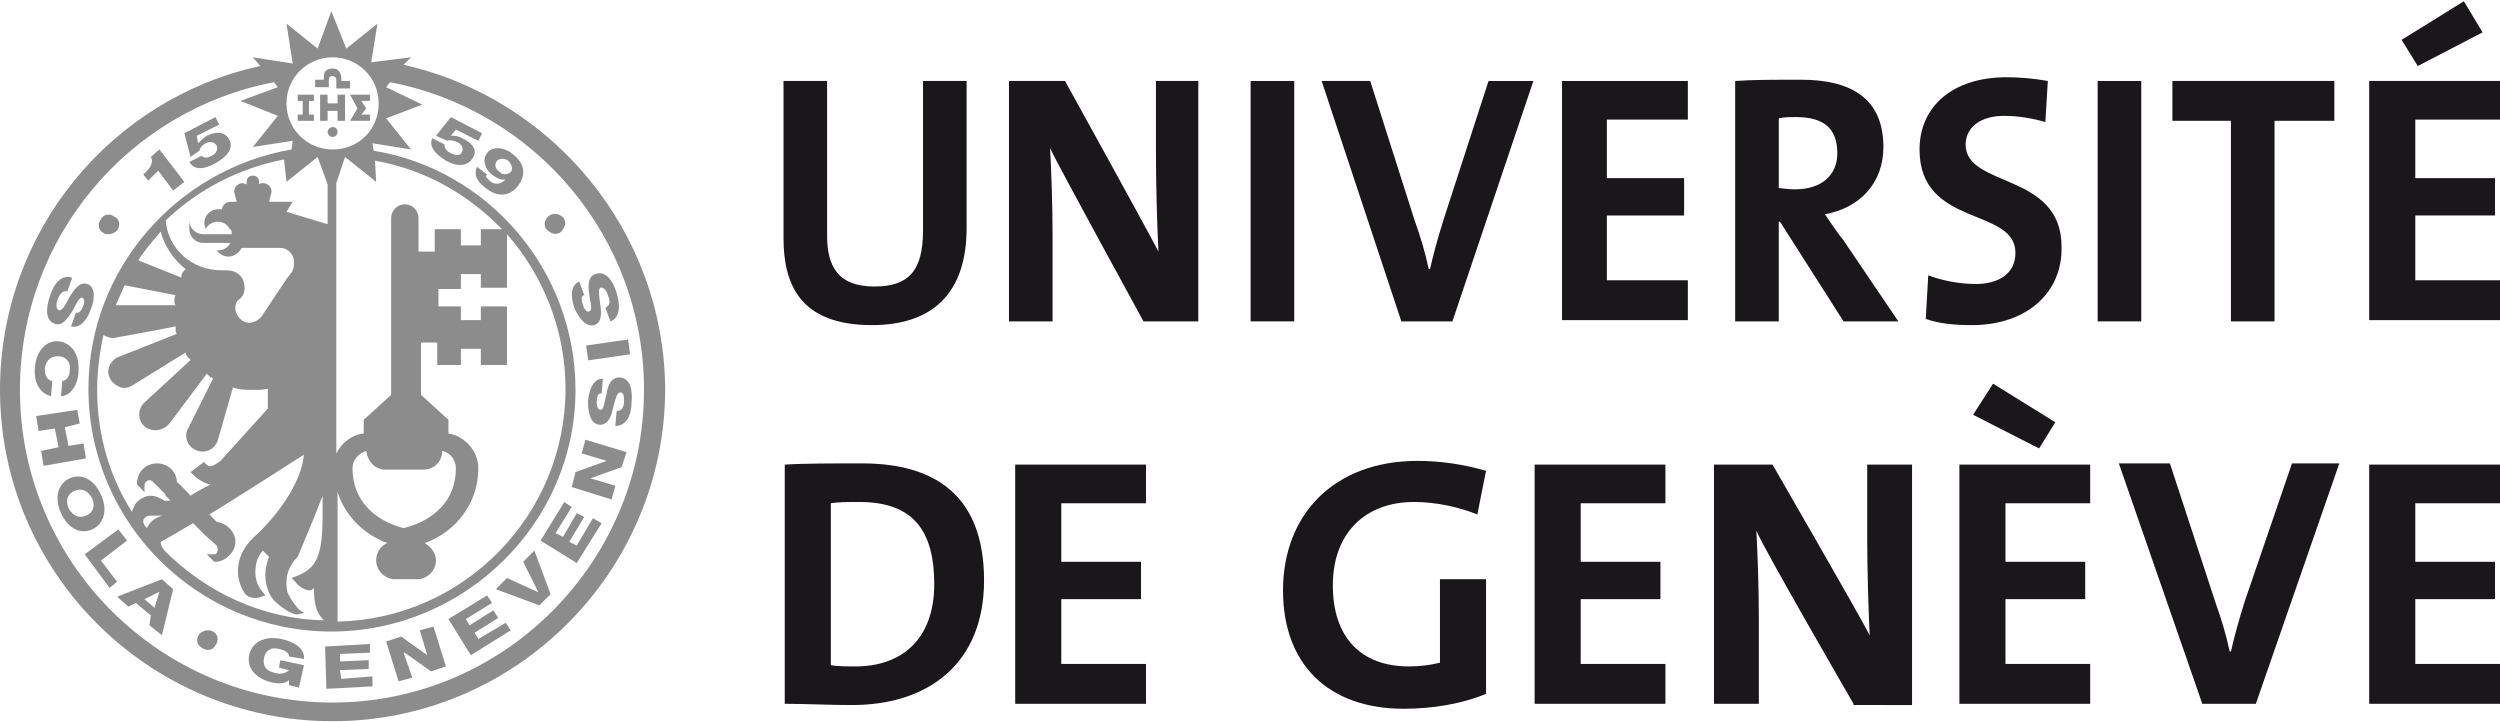
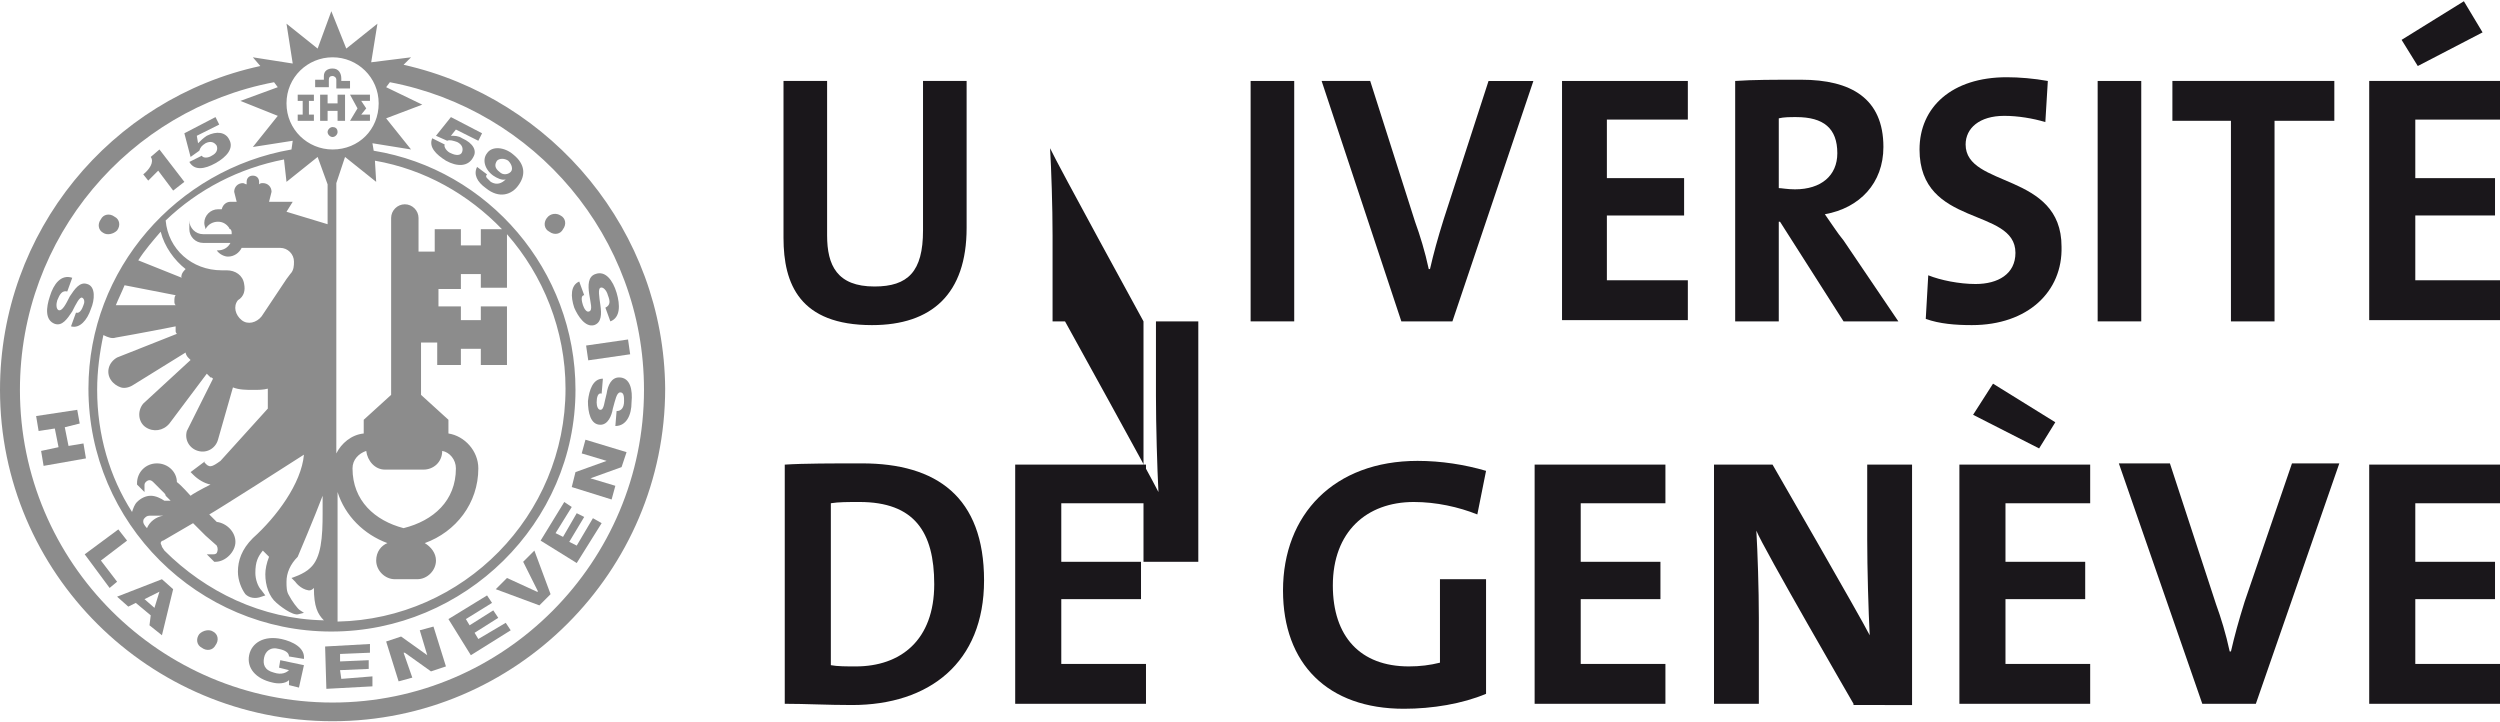
<svg xmlns="http://www.w3.org/2000/svg" version="1.1" id="Calque_1" x="0px" y="0px" viewBox="0 0 200.7 58" style="enable-background:new 0 0 200.7 58;" xml:space="preserve">
  <style type="text/css">
	.st0{fill:#8C8C8C;}
	.st1{fill:#1A171B;}
</style>
  <g>
    <path class="st0" d="M12.7,13.7l1.2,1.6l0.9-0.7l-2-2.6l-0.7,0.6c0.3,0.4-0.1,1-0.6,1.4l0.4,0.5L12.7,13.7z" />
    <path class="st0" d="M16,12.1c0.1-0.3,0.2-0.4,0.5-0.6c0.4-0.2,0.7-0.1,0.9,0.2c0.1,0.3,0,0.6-0.4,0.8c-0.3,0.2-0.7,0.2-0.8,0   l-1,0.5c0.4,0.7,1.2,0.6,2.1,0.1c0.9-0.5,1.5-1.2,1.1-1.9c-0.3-0.6-1-0.7-1.8-0.3c-0.3,0.2-0.5,0.4-0.7,0.6l0,0l-0.1-0.6l1.8-0.9   l-0.3-0.6l-2.5,1.3l0.5,1.9L16,12.1z" />
    <path class="st0" d="M37.1,11.1c-0.3-0.2-0.6-0.2-0.9-0.2l0,0l0.4-0.5l1.8,0.9l0.3-0.6l-2.5-1.3L35,10.9l0.9,0.4   c0.2-0.1,0.5,0,0.8,0.1c0.4,0.2,0.5,0.5,0.4,0.8c-0.1,0.3-0.5,0.3-0.9,0.1c-0.3-0.1-0.6-0.5-0.5-0.7l-1-0.5   c-0.3,0.7,0.3,1.3,1.1,1.8c0.9,0.5,1.8,0.5,2.2-0.3C38.3,12.1,38,11.5,37.1,11.1z" />
    <path class="st0" d="M41.2,12.4c-0.7-0.6-1.7-0.7-2.1-0.1c-0.4,0.5-0.2,1.3,0.5,1.8c0.3,0.2,0.7,0.4,1,0.3l0,0   c-0.3,0.3-0.7,0.5-1.2,0.2c-0.1-0.1-0.2-0.2-0.3-0.3c-0.1-0.1-0.1-0.2,0-0.3l-0.8-0.6c-0.3,0.6,0,1.2,0.7,1.7   c1.1,0.9,2.1,0.5,2.6-0.2C42.2,14.1,42.2,13.2,41.2,12.4z M41,13.8c-0.2,0.2-0.6,0.3-0.9,0c-0.4-0.3-0.4-0.6-0.2-0.9   c0.2-0.2,0.6-0.2,0.9,0C41.1,13.2,41.2,13.6,41,13.8z" />
    <path class="st0" d="M4.4,26c0.6,0.2,1-0.4,1.4-1c0.3-0.6,0.6-1.2,0.8-1.1c0.2,0.1,0.2,0.4,0.1,0.6c-0.1,0.3-0.3,0.7-0.6,0.6   l-0.4,1.1c0.7,0.2,1.3-0.5,1.6-1.4C7.6,24.1,7.7,23,7,22.8c-0.6-0.2-1,0.4-1.4,1c-0.3,0.6-0.6,1.2-0.9,1.1   c-0.2-0.1-0.2-0.5-0.1-0.8c0.2-0.5,0.4-0.8,0.8-0.7l0.4-1.1C4.9,22,4.3,22.8,4,23.8C3.7,24.7,3.6,25.7,4.4,26z" />
-     <path class="st0" d="M4.1,31.8l0.1-1.2c-0.4-0.1-0.6-0.4-0.6-1c0.1-0.8,0.6-1,1.1-1c0.5,0,1,0.4,0.9,1.1c0,0.5-0.2,0.8-0.6,0.9   l-0.1,1.2c0.8,0,1.4-1,1.4-2c0.1-1.4-0.6-2.3-1.6-2.4c-1-0.1-1.8,0.8-1.9,2.1C2.7,30.7,3.2,31.6,4.1,31.8z" />
    <polygon class="st0" points="6.7,35.6 5.5,35.8 5.2,34.3 6.4,34 6.2,32.9 2.9,33.4 3.1,34.6 4.4,34.4 4.7,35.9 3.3,36.2 3.5,37.4    6.9,36.8  " />
-     <path class="st0" d="M8.1,39.7c-0.6-1.3-1.6-1.7-2.5-1.3c-0.9,0.4-1.3,1.5-0.7,2.8c0.6,1.3,1.6,1.7,2.5,1.3   C8.3,42.1,8.7,41,8.1,39.7z M6.9,41.4c-0.5,0.2-1,0.1-1.4-0.6c-0.3-0.7,0-1.2,0.5-1.4c0.5-0.2,1-0.1,1.4,0.6   C7.7,40.7,7.4,41.2,6.9,41.4z" />
    <polygon class="st0" points="10.2,43.4 9.5,42.5 6.8,44.5 8.8,47.2 9.4,46.7 8.1,45  " />
    <path class="st0" d="M9.4,47.9l0.9,0.8l0.6-0.3l1.2,1L12,50.2L13,51l0.9-3.7L13,46.5L9.4,47.9z M12.4,48.8l-0.8-0.7l1.2-0.6l0,0   L12.4,48.8z" />
    <path class="st0" d="M22.4,52.1c0.5,0.1,0.8,0.3,0.8,0.6l1.2,0.2c0.1-0.9-0.9-1.4-1.8-1.6c-1.4-0.3-2.4,0.3-2.6,1.3   c-0.2,1,0.5,1.9,1.9,2.2c0.4,0.1,1,0.1,1.3-0.2l0,0.4l0.8,0.2l0.4-1.8l-1.9-0.4l-0.1,0.6l0.8,0.2C23,54,22.6,54.2,22,54   c-0.8-0.2-0.9-0.7-0.8-1.2C21.3,52.3,21.7,51.9,22.4,52.1z" />
    <polygon class="st0" points="27.4,54.5 27.3,53.8 29.6,53.7 29.6,53 27.3,53.1 27.3,52.5 29.7,52.4 29.7,51.7 26.1,51.9 26.2,55.3    29.9,55.1 29.9,54.3  " />
    <polygon class="st0" points="33.7,50.6 34.3,52.6 34.3,52.6 32.2,51.1 31,51.5 32,54.7 33.1,54.4 32.4,52.4 32.5,52.4 34.6,53.9    35.8,53.5 34.8,50.3  " />
    <polygon class="st0" points="38.4,51.3 38.1,50.8 40,49.6 39.6,49 37.7,50.2 37.4,49.7 39.5,48.4 39.1,47.8 36,49.7 37.8,52.6    41,50.6 40.6,50  " />
    <polygon class="st0" points="42,45.1 43.2,47.5 43.1,47.5 40.7,46.4 39.8,47.3 43.3,48.6 44.2,47.7 42.9,44.2  " />
    <polygon class="st0" points="46.3,43.8 45.7,43.5 46.9,41.5 46.3,41.2 45.2,43.1 44.6,42.8 45.9,40.7 45.3,40.3 43.4,43.4    46.3,45.2 48.3,42 47.6,41.6  " />
    <polygon class="st0" points="46.7,36.4 48.7,37 48.7,37 46.2,37.9 45.9,39.1 49.1,40.1 49.4,39 47.4,38.4 47.4,38.4 49.9,37.5    50.3,36.3 47,35.3  " />
    <path class="st0" d="M49.7,30.3c-0.6,0-0.9,0.6-1,1.3c-0.2,0.7-0.2,1.3-0.5,1.3c-0.2,0-0.3-0.3-0.3-0.6c0-0.4,0.1-0.8,0.4-0.7   l0.1-1.2c-0.8,0-1.1,0.9-1.2,1.8c0,0.9,0.2,1.9,1,1.9c0.6,0,0.9-0.7,1-1.3c0.2-0.7,0.3-1.3,0.6-1.3c0.3,0,0.3,0.4,0.3,0.7   c0,0.5-0.2,0.8-0.6,0.8l-0.1,1.2c0.9,0,1.3-0.9,1.3-1.9C50.8,31.3,50.6,30.3,49.7,30.3z" />
    <rect x="47.1" y="27.5" transform="matrix(0.99 -0.143 0.143 0.99 -3.509 7.25)" class="st0" width="3.4" height="1.2" />
    <path class="st0" d="M47.7,26.1c0.6-0.2,0.6-0.9,0.5-1.6c-0.1-0.7-0.2-1.3,0-1.4c0.2-0.1,0.5,0.2,0.6,0.6c0.2,0.5,0.2,0.8-0.2,1   l0.4,1.1c0.8-0.3,0.8-1.3,0.5-2.3c-0.3-1-0.9-1.8-1.7-1.5c-0.6,0.2-0.6,0.9-0.5,1.6c0.1,0.7,0.3,1.3,0,1.4   c-0.2,0.1-0.4-0.2-0.5-0.5c-0.1-0.3-0.2-0.8,0.1-0.8l-0.4-1.1c-0.7,0.3-0.7,1.2-0.4,2.1C46.4,25.4,47,26.3,47.7,26.1z" />
    <path class="st0" d="M16,50.9c-0.3,0.4-0.2,0.9,0.2,1.1c0.4,0.3,0.9,0.2,1.1-0.2c0.3-0.4,0.2-0.9-0.2-1.1   C16.8,50.5,16.3,50.6,16,50.9z" />
    <path class="st0" d="M9.4,18.5c0.3-0.4,0.2-0.9-0.2-1.1c-0.4-0.3-0.9-0.2-1.1,0.2c-0.3,0.4-0.2,0.9,0.2,1.1   C8.6,18.9,9.1,18.8,9.4,18.5z" />
    <path class="st0" d="M43.9,17.5c-0.3,0.4-0.2,0.9,0.2,1.1c0.4,0.3,0.9,0.2,1.1-0.2c0.3-0.4,0.2-0.9-0.2-1.1   C44.7,17.1,44.2,17.1,43.9,17.5z" />
    <polygon class="st0" points="28.7,8.7 28.1,9.7 29.7,9.7 29.7,9.2 29,9.2 29.4,8.7 29,8.1 29.7,8.1 29.7,7.6 28.1,7.6  " />
    <polygon class="st0" points="25.2,9.2 24.8,9.2 24.8,8.1 25.2,8.1 25.2,7.6 23.9,7.6 23.9,8.1 24.3,8.1 24.3,9.2 23.9,9.2    23.9,9.7 25.2,9.7  " />
    <polygon class="st0" points="27.1,8.3 26.3,8.3 26.3,7.6 25.7,7.6 25.7,9.7 26.3,9.7 26.3,8.9 27.1,8.9 27.1,9.7 27.7,9.7    27.7,7.6 27.1,7.6  " />
    <path class="st0" d="M26.4,6.4c0-0.2,0.1-0.3,0.3-0.3c0.1,0,0.3,0.1,0.3,0.3l0,0.7h1.1V6.5h-0.7l0-0.2c0-0.4-0.2-0.8-0.7-0.8   c-0.4,0-0.7,0.2-0.7,0.6c0,0.1,0,0.2,0,0.2v0.1h-0.7l0,0.6h1.1L26.4,6.4z" />
    <path class="st0" d="M26.7,10.2c-0.2,0-0.4,0.2-0.4,0.4c0,0.2,0.2,0.4,0.4,0.4c0.2,0,0.4-0.2,0.4-0.4   C27.1,10.3,26.9,10.2,26.7,10.2z" />
    <path class="st0" d="M32.4,5.2L33,4.6L29.8,5l0.5-3.1l-2.5,2l-1.2-3l-1.1,3l-2.5-2l0.5,3.2l-3.2-0.5l0.6,0.7C8.9,7.9,0,18.6,0,31.3   C0,46,12,57.9,26.7,57.9s26.7-12,26.7-26.7C53.3,18.6,44.4,7.9,32.4,5.2z M26.7,4.6c2,0,3.7,1.6,3.7,3.7s-1.6,3.7-3.7,3.7   c-2,0-3.7-1.6-3.7-3.7S24.7,4.6,26.7,4.6z M30.1,12.9c4,0.7,7.5,2.7,10.2,5.5h-1.7v1.3H37v-1.3h-2.1v1.8h-1.3c0,0,0-2.7,0-2.7   c0-0.6-0.5-1.1-1.1-1.1c-0.6,0-1.1,0.5-1.1,1.1c0,0,0,14.2,0,14.2l-2.2,2v1.1c-1,0.1-1.8,0.8-2.2,1.6V14.7l0.7-2.1l2.5,2L30.1,12.9   z M31.1,43.6c-0.5,0.2-0.9,0.7-0.9,1.4c0,0.8,0.7,1.5,1.5,1.5h1.8c0.8,0,1.5-0.7,1.5-1.5c0-0.6-0.4-1.1-0.9-1.4   c2.5-0.9,4.3-3.2,4.3-6c0-1.4-1.1-2.6-2.4-2.8v-1.1l-2.2-2v-4.2h1.3v1.8H37V28h1.6v1.3h2.1v-4.7h-2.1v1.1H37v-1.1h-1.8v-1.4H37V22   h1.6v1.1h2.1v-4.3c2.9,3.3,4.7,7.7,4.7,12.4c0,10.2-8.2,18.5-18.3,18.7V39.5C27.7,41.4,29.2,42.9,31.1,43.6z M28.3,37.6   c0-0.7,0.5-1.2,1.1-1.4c0.1,0.8,0.7,1.5,1.5,1.5h3.1c0.8,0,1.5-0.6,1.5-1.5c0.6,0.1,1.1,0.7,1.1,1.4c0,2.6-1.8,4.2-4.2,4.8   C30.1,41.8,28.3,40.2,28.3,37.6z M14.1,23.7C14,23.8,14,24,14,24.2c0,0.1,0,0.2,0.1,0.3l-4.8,0c0.2-0.5,0.5-1.1,0.7-1.6L14.1,23.7z    M11.1,20.9c0.5-0.8,1.2-1.6,1.8-2.3c0.3,1.2,1.1,2.3,2,3c-0.1,0.1-0.2,0.2-0.3,0.4c0,0.1-0.1,0.2,0,0.3L11.1,20.9z M9.3,27.1   c0,0,2.3-0.4,4.8-0.9c0,0.1,0,0.3,0,0.4c0,0.1,0.1,0.2,0.1,0.2l-4.8,1.9c-0.7,0.4-0.9,1.2-0.5,1.8c0.2,0.3,0.5,0.5,0.8,0.6   c0.3,0.1,0.7,0,1-0.2l4.2-2.6c0,0.1,0.1,0.3,0.2,0.4c0.1,0.1,0.1,0.1,0.2,0.2l-3.8,3.5c-0.5,0.6-0.4,1.5,0.2,1.9   c0.6,0.4,1.4,0.3,1.9-0.3l3-4c0.1,0.1,0.2,0.2,0.3,0.3c0.1,0,0.1,0,0.2,0.1c0,0,0,0,0,0l-2.1,4.2c-0.2,0.7,0.2,1.4,0.9,1.6   c0.7,0.2,1.4-0.2,1.6-0.9l1.2-4.2c0.5,0.2,1.1,0.2,1.6,0.2c0.5,0,0.8,0,1.2-0.1c0,0.8,0,1.5,0,1.6c-0.1,0.1-3.8,4.2-3.8,4.2   c-0.7,0.5-0.9,0.6-1.3,0.1L16.5,37l-1.2,0.9l0.2,0.2c0.4,0.4,0.9,0.7,1.4,0.8c-0.8,0.4-1.5,0.8-1.6,0.9c-0.1-0.1-0.7-0.8-1.1-1.1   c0-0.8-0.7-1.5-1.6-1.5c-0.9,0-1.6,0.7-1.6,1.6v0.1l0.6,0.6v-0.5c0-0.1,0-0.2,0.1-0.3c0.2-0.2,0.4-0.2,0.6,0c0,0,0.5,0.5,0.8,0.8   l0,0l0.1,0.1c0.1,0.1,0.1,0.2,0.1,0.2l0,0l0.4,0.4l-0.5,0c-0.3-0.2-0.7-0.4-1.1-0.4c-0.4,0-0.8,0.2-1.1,0.5   c-0.2,0.2-0.3,0.5-0.4,0.8c-1.8-2.8-2.8-6.2-2.8-9.8c0-1.5,0.2-3,0.5-4.4C8.7,27.1,9,27.2,9.3,27.1z M11.5,41.9   c0-0.1,0-0.2,0.1-0.3c0.1-0.1,0.2-0.2,0.4-0.2l1.1,0c-0.6,0.1-1.1,0.5-1.3,1C11.6,42.2,11.5,42,11.5,41.9   C11.5,41.9,11.5,41.9,11.5,41.9z M12.9,43.6c0-0.1,0.1-0.2,0.2-0.2l2.4-1.4l0.7,0.7l0,0l0.2,0.2l0.1,0.1l0,0l0.9,0.8   c0.1,0.2,0.1,0.4,0,0.6c-0.1,0.1-0.2,0.1-0.3,0.1h-0.5l0.6,0.6h0.1c0.4,0,0.8-0.2,1.1-0.5c0.3-0.3,0.5-0.7,0.5-1.1   c0-0.8-0.7-1.5-1.5-1.6c-0.2-0.2-0.5-0.5-0.6-0.6c0.4-0.2,7-4.4,7.6-4.8c-0.2,2.3-2.2,5-4.1,6.7c-0.9,0.9-1.2,1.8-1.2,2.7   c0,0.7,0.3,1.4,0.6,1.8c0.3,0.3,0.8,0.4,1.3,0.2l0.3-0.1L21,47.4c-0.3-0.3-0.5-0.9-0.5-1.4c0-0.9,0.2-1.3,0.6-1.8   c0.1,0.1,0.3,0.3,0.5,0.5c-0.2,0.5-0.3,1-0.3,1.4c0,0.9,0.3,1.8,0.9,2.3c0.1,0.1,1.3,1.1,1.8,0.9l0.4-0.1l-0.3-0.2   c-0.2-0.1-0.7-0.8-0.9-1.2c-0.2-0.3-0.2-0.7-0.2-1.1c0-0.7,0.3-1.4,0.9-2c0,0,1.4-3.3,2-4.9c0,0,0,0.3,0,0.3c0,0.4,0,0.7,0,1.1   c0,1.9-0.1,3.6-1,4.4c-0.5,0.5-1.5,0.8-1.5,0.8l0.3,0.3c0,0,0.4,0.6,1.1,0.7c0.2,0,0.3-0.1,0.4-0.2c0,1.5,0.3,2.1,0.8,2.6   c-5-0.1-9.5-2.3-12.8-5.6L13,43.9C13,43.8,12.9,43.7,12.9,43.6C12.9,43.6,12.9,43.6,12.9,43.6z M23,17l0.5-0.8h-1.9l0.2-0.8   c0-0.4-0.3-0.7-0.7-0.7c-0.1,0-0.2,0-0.3,0.1c0-0.1,0-0.1,0-0.2c0-0.3-0.2-0.5-0.5-0.5s-0.5,0.2-0.5,0.5c0,0.1,0,0.1,0,0.2   c-0.1,0-0.2-0.1-0.3-0.1c-0.4,0-0.7,0.3-0.7,0.7l0.2,0.8h-0.5c-0.3,0-0.6,0.2-0.7,0.6c-0.1,0-0.2,0-0.3,0c-0.6,0-1.1,0.5-1.1,1.1   c0,0.2,0.1,0.4,0.1,0.5c0.2-0.4,0.6-0.6,1-0.6c0.4,0,0.7,0.2,0.9,0.5c0,0,0,0.1,0.1,0.1c0.1,0.1,0.1,0.2,0.1,0.4h-2.3   c-0.6,0-1.1-0.5-1.1-1.1v0.2v0.3v0.2c0,0.6,0.5,1.1,1.1,1.1h2.2c-0.2,0.4-0.6,0.6-1,0.6c0,0,0,0-0.1,0c0.2,0.3,0.6,0.5,0.9,0.5   c0.5,0,0.9-0.3,1.1-0.7h3.1c0.6,0,1.1,0.5,1.1,1.1c0,0.3,0,0.7-0.3,1l-0.3,0.4l-2,3c-0.4,0.5-1.1,0.7-1.6,0.3   c-0.5-0.4-0.7-1.1-0.3-1.6c0.5-0.3,0.6-0.8,0.5-1.3c-0.1-0.7-0.7-1.1-1.4-1.1l-0.4,0c-2.4,0-4.3-1.7-4.5-4c2.6-2.5,5.9-4.2,9.5-4.9   L23,14.6l2.5-2l0.8,2.2V18L23,17z M26.7,56.4c-13.8,0-25.1-11.2-25.1-25.1C1.6,19,10.4,8.8,22,6.6l0.3,0.4l-3,1.1l3,1.2l-2,2.5   l3.2-0.5L23.4,12c-9.2,1.6-16.3,9.6-16.3,19.2c0,10.8,8.8,19.5,19.5,19.5S46.2,42,46.2,31.3c0-9.6-7-17.7-16.2-19.2l-0.1-0.6   l3.1,0.5l-2-2.5l2.9-1.1L31,7l0.3-0.4C42.9,8.8,51.7,19,51.7,31.3C51.7,45.1,40.5,56.4,26.7,56.4z" />
  </g>
  <g>
    <path class="st1" d="M70,26.1c-5.8,0-7.1-3.3-7.1-7V6.5h3.5v12.4c0,2.4,0.8,4.1,3.8,4.1c2.7,0,3.9-1.2,3.9-4.5v-12h3.5v11.8   C77.6,23.6,74.8,26.1,70,26.1z" />
-     <path class="st1" d="M91.8,25.8c0,0-6.9-12.6-7.5-13.9c0.1,1.7,0.2,4.7,0.2,7v6.9H81V6.5h4.5c0,0,6.8,12.3,7.5,13.7   c-0.1-1.9-0.2-5.4-0.2-7.7v-6h3.4v19.3H91.8z" />
+     <path class="st1" d="M91.8,25.8c0,0-6.9-12.6-7.5-13.9c0.1,1.7,0.2,4.7,0.2,7v6.9H81h4.5c0,0,6.8,12.3,7.5,13.7   c-0.1-1.9-0.2-5.4-0.2-7.7v-6h3.4v19.3H91.8z" />
    <path class="st1" d="M100.4,25.8V6.5h3.5v19.3H100.4z" />
    <path class="st1" d="M116.6,25.8h-4.1l-6.4-19.3h3.9l3.6,11.3c0.4,1.1,0.8,2.4,1.1,3.8h0.1c0.3-1.3,0.6-2.4,1.1-4l3.6-11.1h3.6   L116.6,25.8z" />
    <path class="st1" d="M125.4,25.8V6.5h10.1v3.1h-6.5v4.7h6.2v3h-6.2v5.2h6.5v3.2H125.4z" />
    <path class="st1" d="M148,25.8l-5.1-8h-0.1v8h-3.5V6.5c1.4-0.1,3.1-0.1,5.3-0.1c4,0,6.6,1.5,6.6,5.4c0,2.9-1.9,4.9-4.7,5.4   c0.5,0.7,1,1.5,1.5,2.1l4.4,6.5H148z M144.2,9.4c-0.5,0-1,0-1.4,0.1v5.6c0.2,0,0.7,0.1,1.3,0.1c2.1,0,3.4-1.1,3.4-2.9   C147.5,10.3,146.4,9.4,144.2,9.4z" />
    <path class="st1" d="M158.3,26.1c-1.3,0-2.6-0.1-3.7-0.5l0.2-3.5c1,0.4,2.5,0.7,3.8,0.7c1.8,0,3.2-0.8,3.2-2.5c0-3.7-7.7-2-7.7-8.3   c0-3.4,2.6-5.8,7-5.8c1,0,2.2,0.1,3.3,0.3l-0.2,3.3c-1-0.3-2.2-0.5-3.3-0.5c-2,0-3.1,1-3.1,2.3c0,3.5,7.7,2.2,7.7,8.2   C165.6,23.4,162.8,26.1,158.3,26.1z" />
    <path class="st1" d="M168.4,25.8V6.5h3.5v19.3H168.4z" />
    <path class="st1" d="M182.6,9.7v16.1h-3.5V9.7h-4.7V6.5h13v3.2H182.6z" />
    <path class="st1" d="M190.2,25.8V6.5h10.5v3.1h-6.8v4.7h6.4v3h-6.4v5.2h6.8v3.2H190.2z M194.1,5.3l-1.3-2.1l5-3.1l1.5,2.5   L194.1,5.3z" />
    <path class="st1" d="M68.4,56.6c-2,0-3.7-0.1-5.4-0.1V37.3c1.5-0.1,3.9-0.1,6.2-0.1c6,0,9.8,2.7,9.8,9.4   C79,53.2,74.6,56.6,68.4,56.6z M69,40.3c-0.9,0-1.7,0-2.3,0.1v13c0.5,0.1,1.3,0.1,2,0.1c3.6,0,6.3-2.1,6.3-6.6   C75,42.7,73.4,40.3,69,40.3z" />
    <path class="st1" d="M81.5,56.5V37.3H92v3.1h-6.8v4.7h6.4v3h-6.4v5.2H92v3.2H81.5z" />
    <path class="st1" d="M118.6,41.3c-1.5-0.6-3.3-1-5.1-1c-3.8,0-6.5,2.4-6.5,6.7c0,4.1,2.2,6.5,6.1,6.5c0.9,0,1.7-0.1,2.5-0.3v-6.7   h3.7v9.2c-1.9,0.8-4.3,1.2-6.6,1.2c-6.1,0-9.7-3.6-9.7-9.5c0-6.1,4.1-10.4,10.8-10.4c1.9,0,3.8,0.3,5.5,0.8L118.6,41.3z" />
    <path class="st1" d="M123.2,56.5V37.3h10.5v3.1h-6.8v4.7h6.4v3h-6.4v5.2h6.8v3.2H123.2z" />
    <path class="st1" d="M148.8,56.5c0,0-7.3-12.6-7.8-13.9c0.1,1.7,0.2,4.7,0.2,7v6.9h-3.6V37.3h4.7c0,0,7.1,12.3,7.8,13.7   c-0.1-1.9-0.2-5.4-0.2-7.7v-6h3.6v19.3H148.8z" />
    <path class="st1" d="M157.3,56.5V37.3h10.5v3.1H161v4.7h6.4v3H161v5.2h6.8v3.2H157.3z M163.7,36l-5.3-2.7l1.6-2.5l5,3.1L163.7,36z" />
    <path class="st1" d="M181.1,56.5h-4.3l-6.7-19.3h4.1l3.7,11.3c0.4,1.1,0.8,2.4,1.1,3.8h0.1c0.3-1.3,0.6-2.4,1.1-4l3.8-11.1h3.8   L181.1,56.5z" />
    <path class="st1" d="M190.2,56.5V37.3h10.5v3.1h-6.8v4.7h6.4v3h-6.4v5.2h6.8v3.2H190.2z" />
  </g>
</svg>